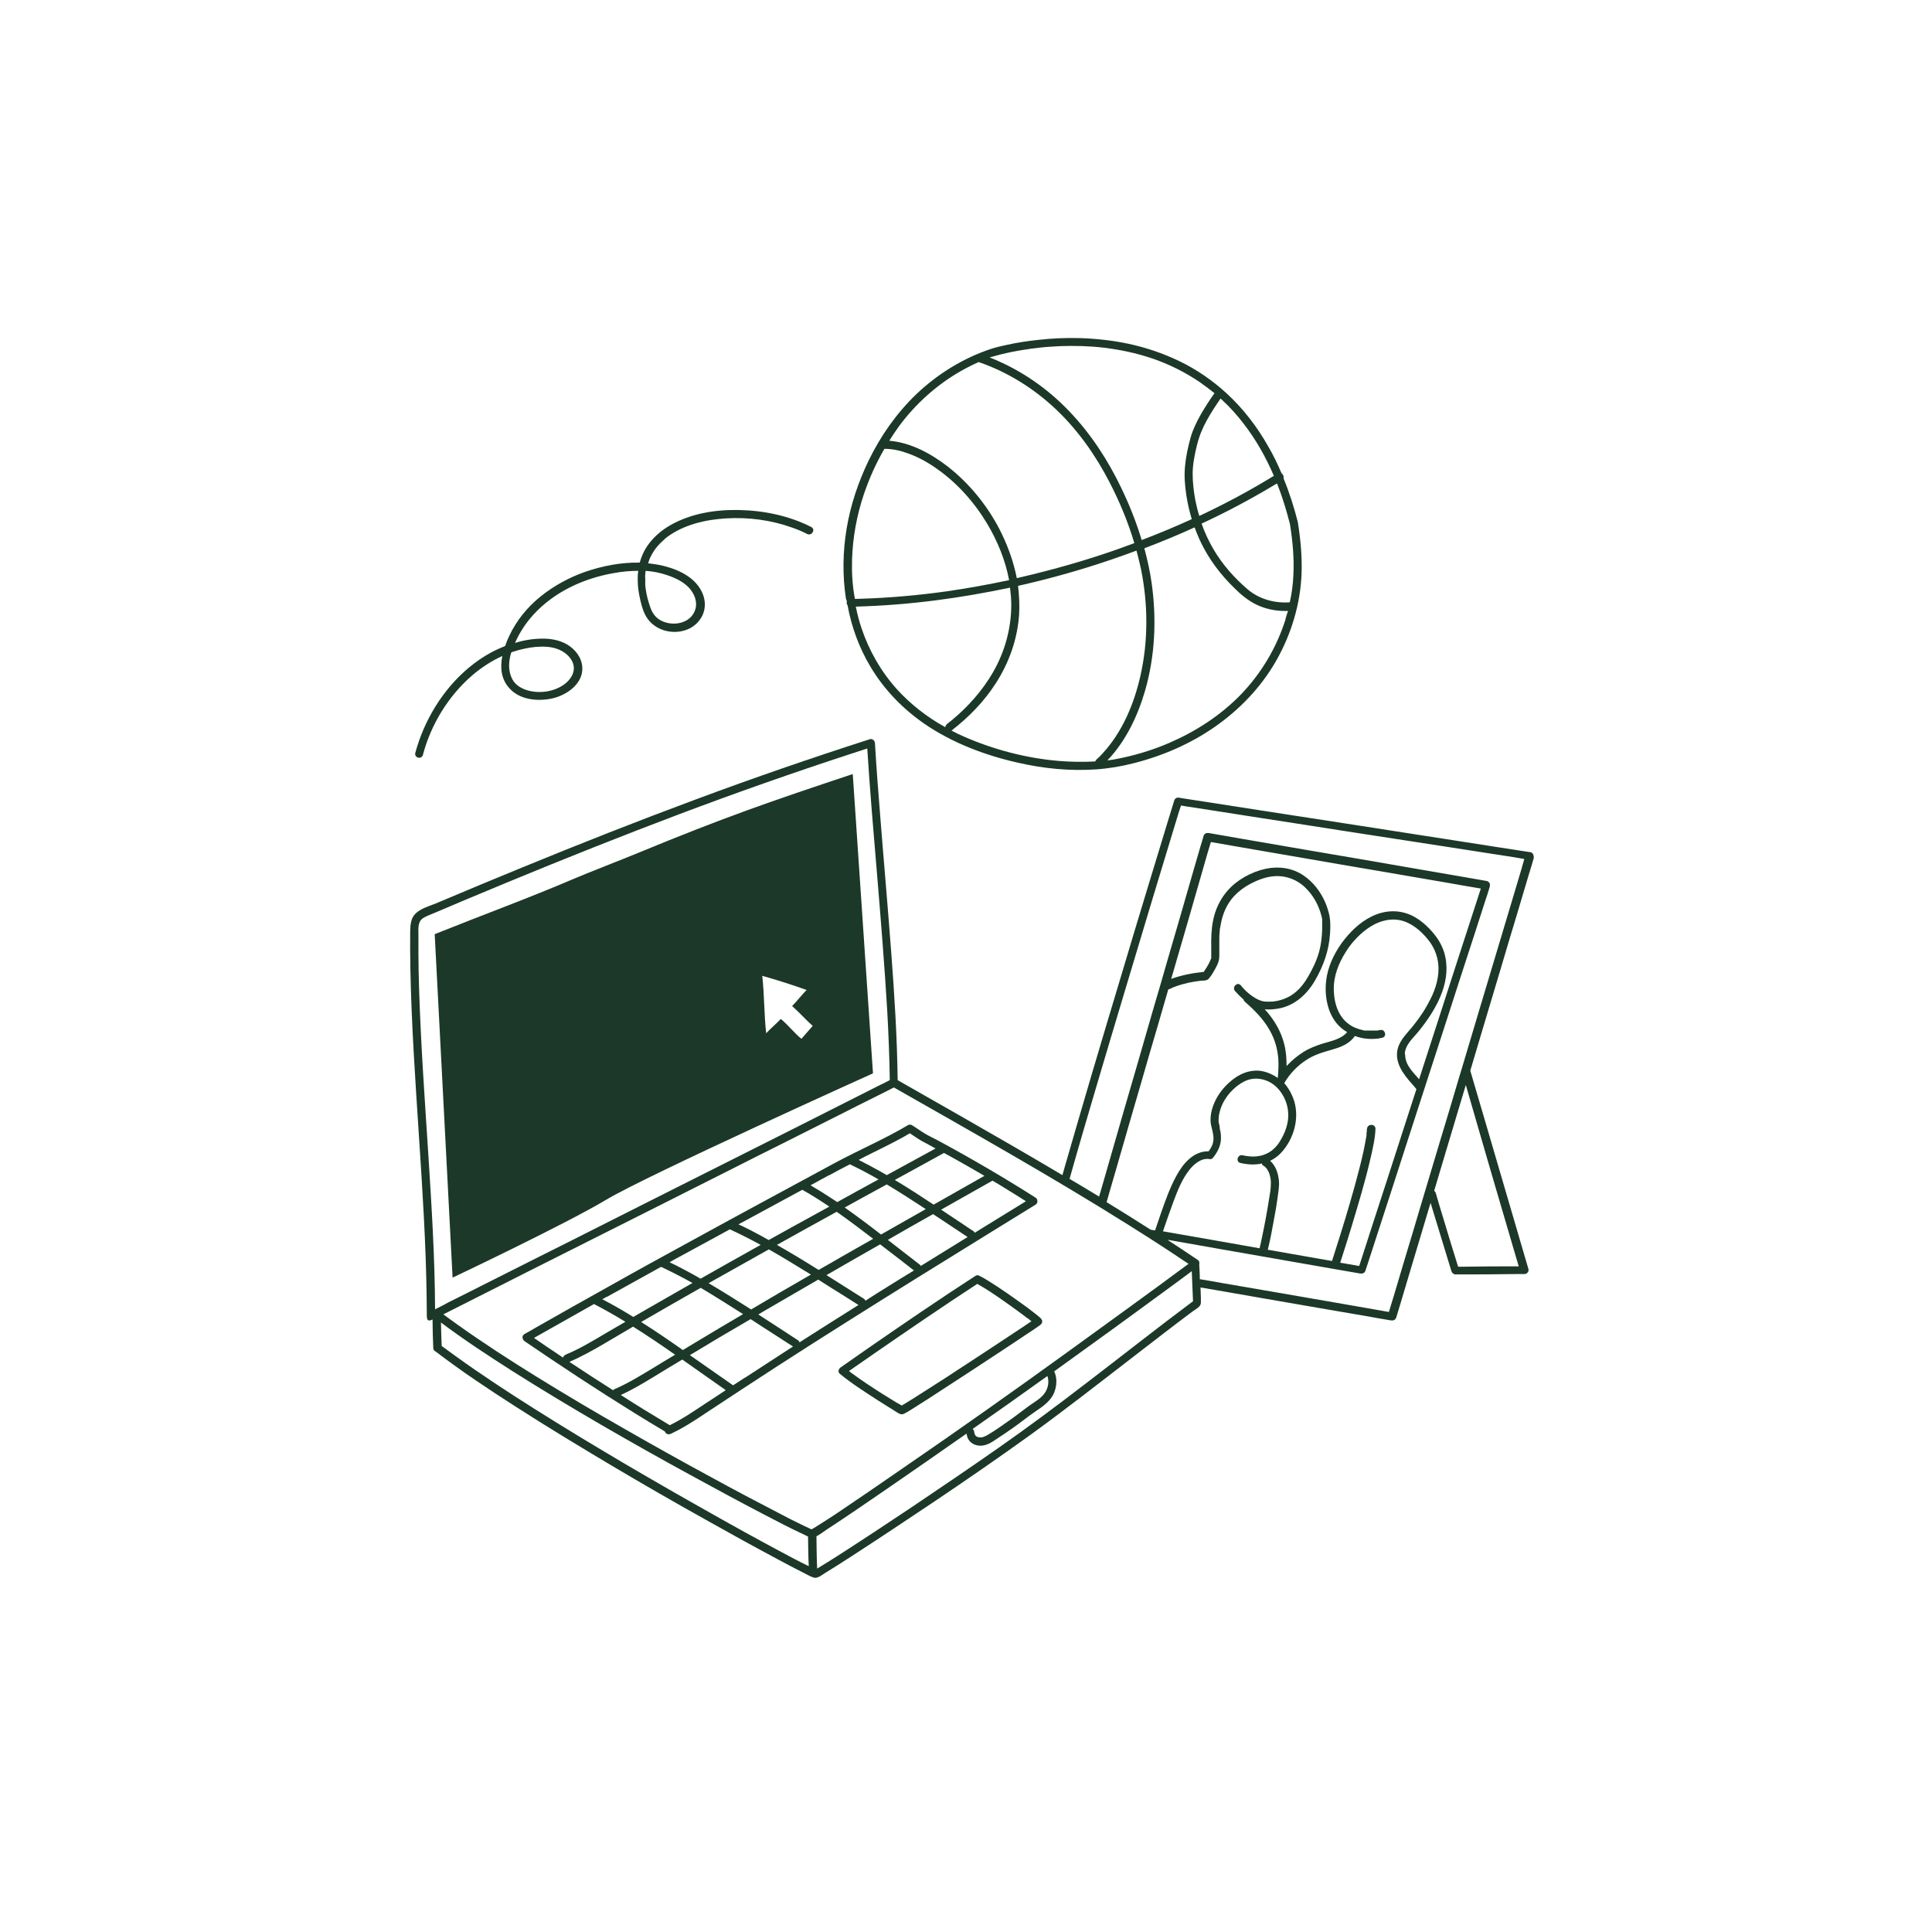
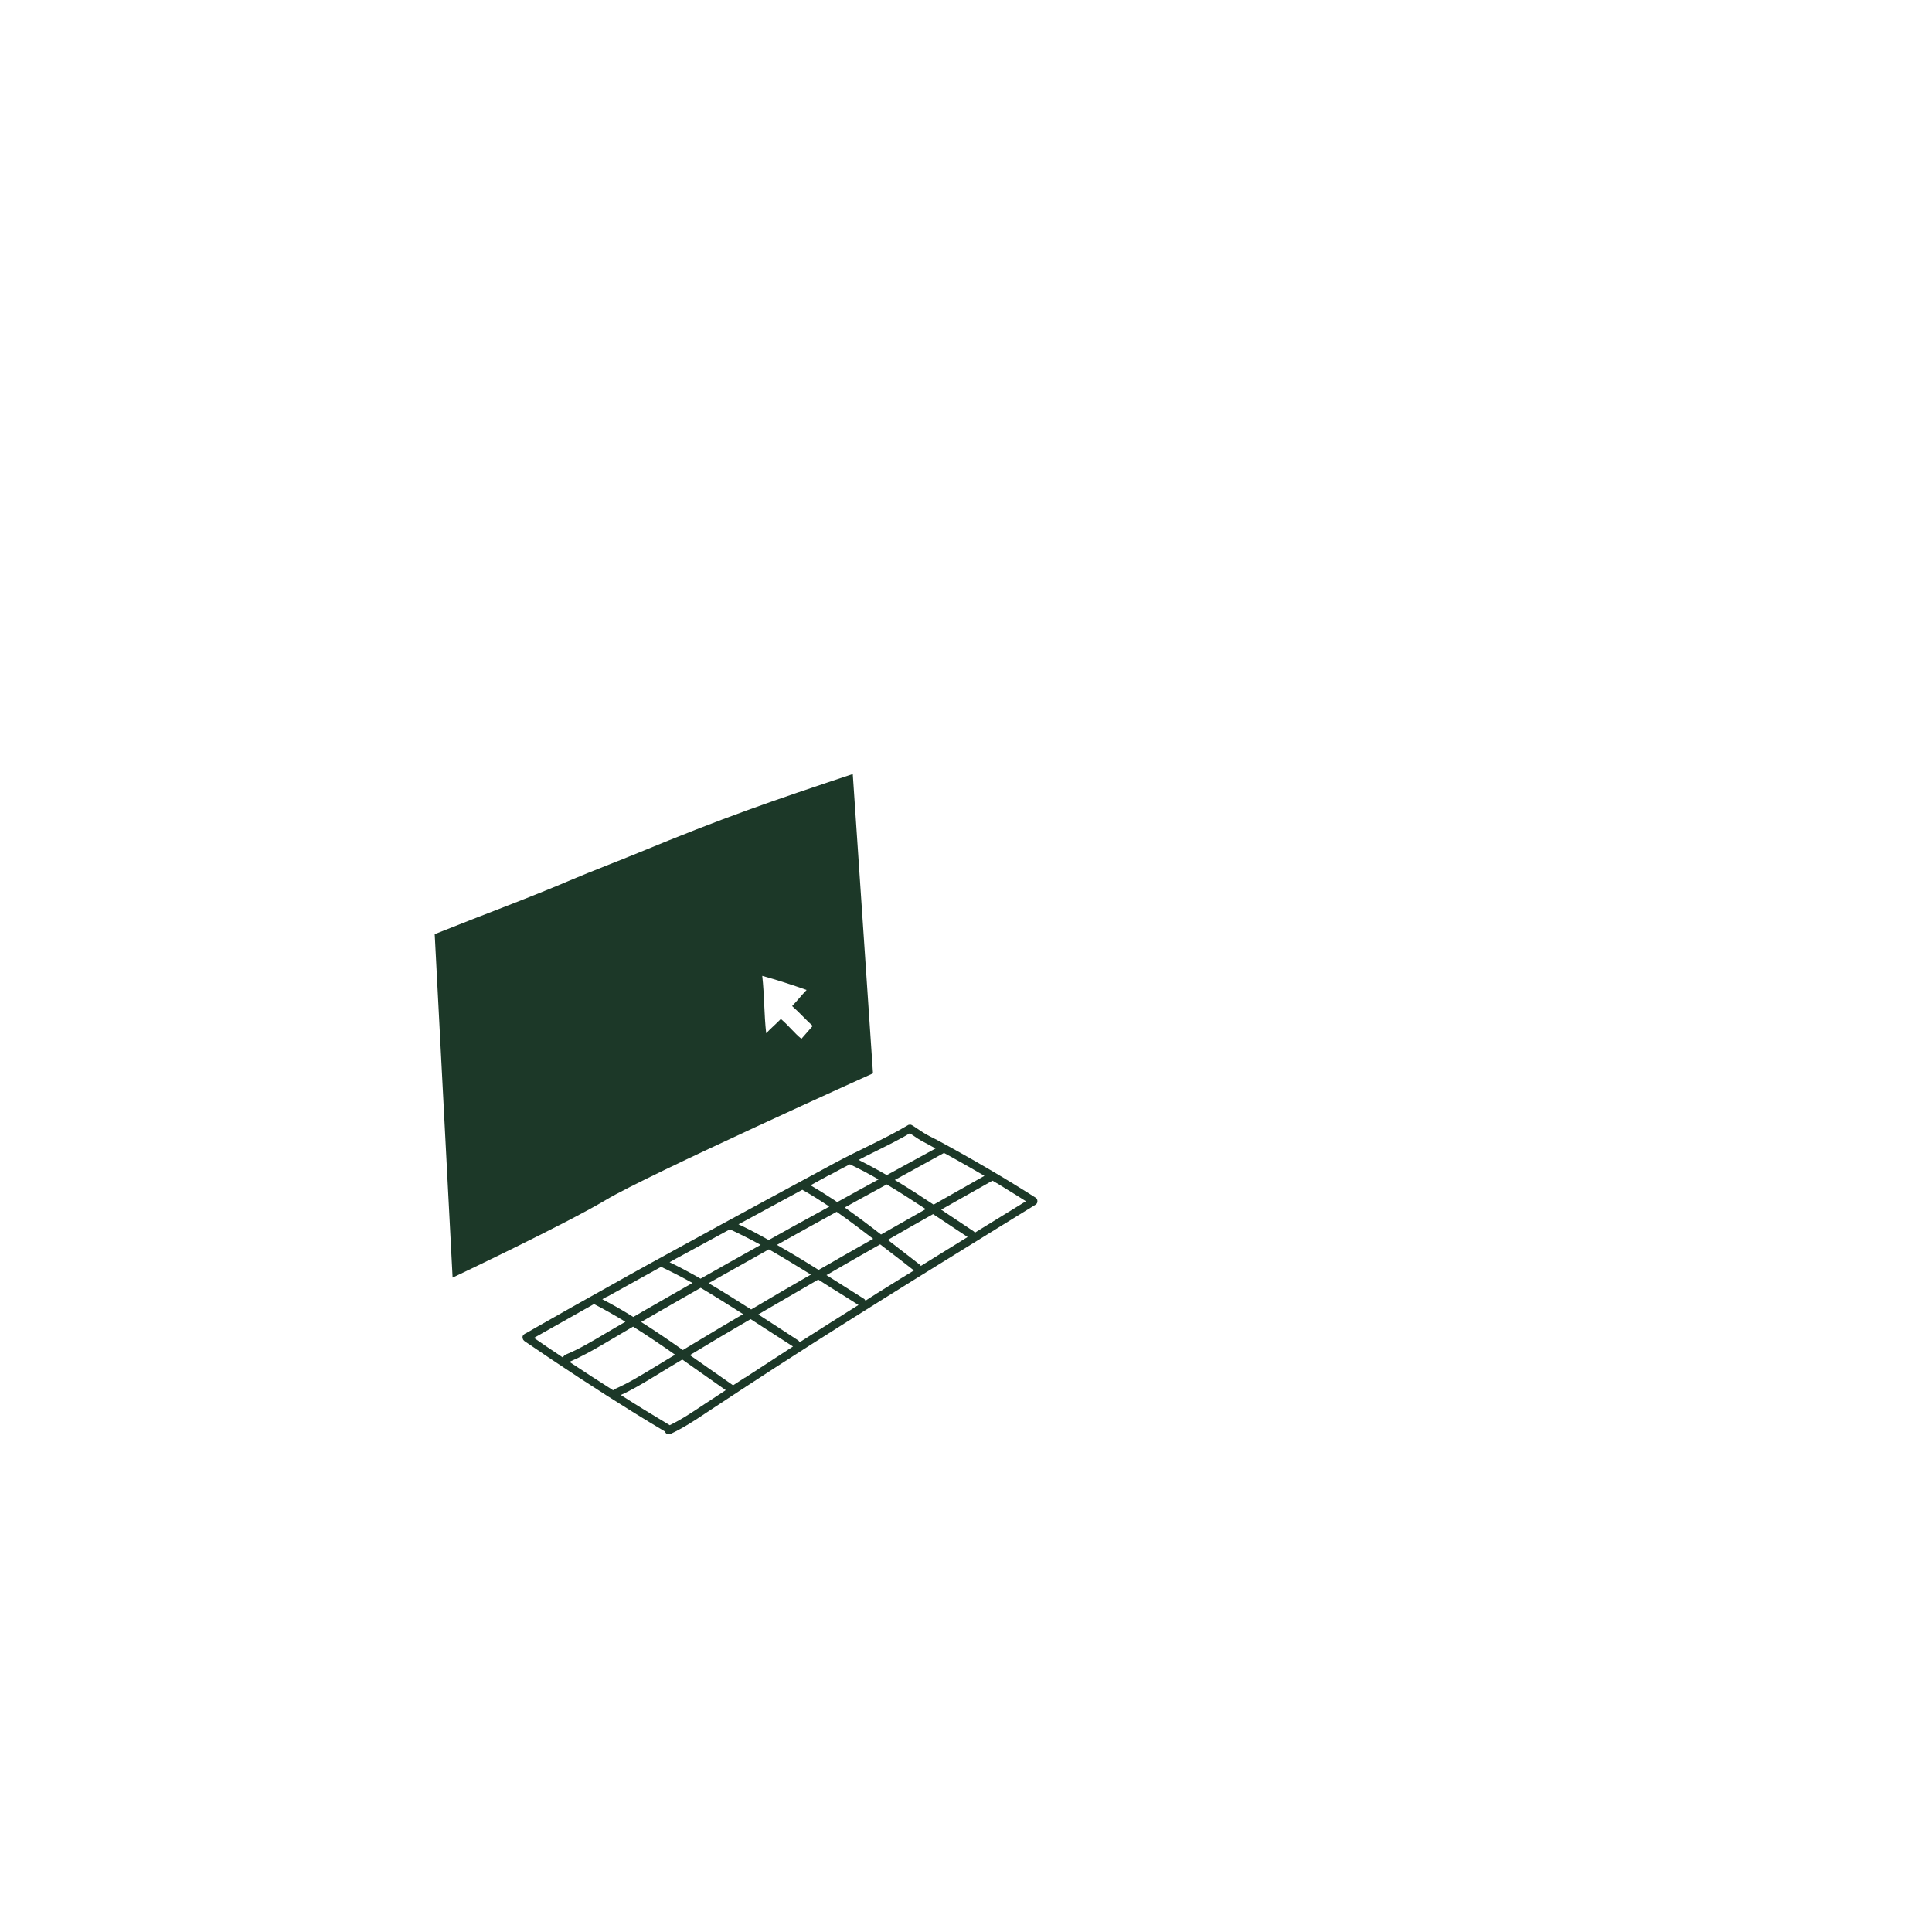
<svg xmlns="http://www.w3.org/2000/svg" id="Ebene_1" version="1.1" viewBox="0 0 1080 1080">
  <defs>
    <style> .st0 { fill: #1c3828; } </style>
  </defs>
  <g id="Illustrationen">
    <g>
-       <path class="st0" d="M855.6,476.4c-1.7-.3-3.5-.5-5.2-.8-4.8-.7-9.5-1.5-14.3-2.2-7-1.1-14.1-2.2-21.1-3.3-8.6-1.3-17.2-2.7-25.8-4-9.4-1.5-18.8-2.9-28.2-4.4-9.5-1.5-19-2.9-28.5-4.4-8.9-1.4-17.7-2.7-26.6-4.1-7.5-1.2-15-2.3-22.5-3.5-5.4-.8-10.8-1.7-16.2-2.5-2.6-.4-5.1-.8-7.7-1.2,0,0-.2,0-.3-.1-1.2-.2-2.4.3-2.8,1.6-1.4,4.6-2.8,9.1-4.2,13.7-3.6,11.8-7.2,23.7-10.8,35.5-5,16.4-9.9,32.8-14.8,49.2-5.5,18.2-10.9,36.4-16.3,54.6-5.1,17.3-10.1,34.5-15.1,51.8-.4,1.5-.9,3.1-1.3,4.6-18.5-11-37.1-21.7-55.8-32.4-12.1-6.9-24.2-13.8-36.3-20.7-.3-23.8-1.8-47.6-3.6-71.4-1.9-25.6-4.2-51.2-6.2-76.8-1.1-13.4-2.1-26.8-2.9-40.2-.1-1.4-1.4-2.6-2.8-2.2-32.7,10.5-65.2,21.7-97.4,33.7-32.3,12-64.3,24.6-96.2,37.7-16.4,6.7-32.7,13.5-49,20.4-3.7,1.5-8.1,2.7-11.1,5.4-2.9,2.5-3.2,6.4-3.3,10-.1,7,0,14,.1,21.1.6,30.8,2.7,61.5,4.7,92.2,2,30.5,4,61,4.4,91.6,0,3.4.1,6.8.1,10.3s1.8,2.6,3.2,2c0,5.3.2,10.6.4,15.9,0,.8.4,1.5,1.1,1.9h.1c14.5,11.1,29.7,21.2,45,31,17.7,11.4,35.8,22.3,53.9,33.1,17.4,10.3,34.9,20.4,52.5,30.2,13.5,7.6,27.1,15.1,40.8,22.4,4.2,2.3,8.5,4.5,12.8,6.7,2.1,1,4.3,2.4,6.5,3.1,2.1.6,4.6-1.5,6.2-2.5,4.9-3,9.6-6,14.4-9.1,15.9-10.3,31.7-20.8,47.5-31.4,17.5-11.8,34.8-23.7,51.9-36,20.1-14.5,39.6-29.8,59.2-44.9,10.9-8.4,21.7-16.8,32.7-25,1.6-1.2,4.4-2.4,4.5-4.7,0-.9,0-1.9,0-2.9,0-1.9-.2-3.8-.2-5.7,3.1.5,6.3,1.1,9.4,1.6,8.6,1.5,17.2,3,25.8,4.5,10.4,1.8,20.8,3.6,31.2,5.4,8.9,1.5,17.9,3.1,26.8,4.6,4.4.8,8.8,1.6,13.2,2.3h.2c1.2.2,2.4-.3,2.8-1.6.7-2.3,1.4-4.6,2.1-6.9,1.9-6.3,3.7-12.5,5.6-18.8,2.8-9.2,5.5-18.4,8.3-27.7,1.1-3.6,2.1-7.2,3.2-10.7,3.6,11.8,7.2,23.6,10.8,35.4.3,1,.6,1.9.9,2.9.3.9,1.2,1.7,2.2,1.7,11.3,0,22.5,0,33.8-.2h4.8c1.4,0,2.6-1.4,2.2-2.8-2.4-8.2-4.8-16.4-7.2-24.6-5.3-18.1-10.6-36.2-15.9-54.3-3.1-10.7-6.3-21.3-9.4-32,2.3-7.8,4.7-15.7,7-23.5,3.5-11.6,6.9-23.2,10.4-34.8,2.9-9.8,5.8-19.6,8.8-29.4,2.1-7.1,4.2-14.1,6.3-21.2,1-3.3,2.1-6.7,3-10,0-.1,0-.3,0-.4,0-1.1-.6-2.7-1.8-2.8ZM243.2,731.9c-.1-28.6-1.9-57.1-3.7-85.6-2-30.8-4.2-61.6-5.2-92.5-.2-7.1-.4-14.2-.4-21.2v-10.2c0-3.1-.5-7.1,2.5-9.1,1.6-1.1,3.6-1.7,5.3-2.5,2.1-.9,4.1-1.7,6.2-2.6,4.2-1.8,8.3-3.5,12.5-5.3,8.1-3.4,16.3-6.8,24.5-10.2,31.5-13,63.1-25.6,94.9-37.6,31.6-11.9,63.4-23.1,95.5-33.6,3.2-1,6.4-2.1,9.5-3.1,1.5,23.5,3.5,47,5.5,70.6,2.1,25.5,4.2,51,5.7,76.6.7,12.7,1.2,25.4,1.4,38.2-1.9,1-3.9,2-5.8,2.9-6.3,3.2-12.5,6.3-18.8,9.5-9.3,4.7-18.6,9.4-27.9,14.1-11.3,5.7-22.6,11.4-34,17.1-12.4,6.2-24.8,12.5-37.2,18.7-12.5,6.3-25,12.6-37.5,18.9-11.7,5.9-23.3,11.8-35,17.6-9.9,5-19.7,9.9-29.6,14.9-7.1,3.6-14.2,7.2-21.3,10.7-2.3,1.4-4.8,2.5-7.1,3.7ZM435.7,867c-12.9-6.9-25.6-13.9-38.3-21.1-16.2-9.1-32.4-18.4-48.4-27.8-16.9-10-33.7-20.1-50.3-30.6-14.9-9.4-29.7-19.1-44-29.4-2.6-1.9-5.2-3.8-7.8-5.7-.2-4.4-.3-8.8-.4-13.1,12.8,9.6,26.2,18.4,39.7,27,16.4,10.4,33.1,20.4,49.9,30.2,16.4,9.5,32.9,18.8,49.6,27.9,13.5,7.4,27,14.7,40.6,21.8,7.8,4.1,15.7,8.2,23.7,11.9.6.3,1.1.6,1.7.8.1,5.5.1,11.1.4,16.6-5.5-2.6-10.9-5.6-16.4-8.5ZM455.6,853.8c-.6.4-1.3.7-1.9,1.1h-.2c-.1,0-.2-.2-.3-.2-.5-.2-1-.4-1.5-.7-1.4-.6-2.7-1.3-4-1.9-4.2-2-8.3-4.1-12.4-6.3-12.6-6.5-25.1-13.1-37.5-19.9-16.1-8.7-32-17.6-47.9-26.7-16.9-9.6-33.6-19.5-50.1-29.7-15-9.3-29.9-18.9-44.3-29.2-2.6-1.9-5.2-3.7-7.7-5.6.4-.2.8-.4,1.3-.6,6.3-3.2,12.5-6.3,18.8-9.5,9.3-4.7,18.6-9.4,27.9-14.1,11.3-5.7,22.6-11.4,34-17.1,12.4-6.2,24.8-12.5,37.2-18.7,12.5-6.3,25-12.6,37.5-18.9,11.7-5.9,23.3-11.8,35-17.6,9.9-5,19.7-9.9,29.6-14.9,7.1-3.6,14.2-7.2,21.3-10.7,3.1-1.6,6.3-3.1,9.3-4.7,44.1,25.1,88.4,50,131.4,77,3.3,2.1,6.5,4.1,9.8,6.2,0,0,.3.2.5.3,7.7,4.9,15.4,10,23,15.1-22.4,16.6-45,32.9-67.5,49.2-14.9,10.8-29.9,21.5-44.9,32.1-15.7,11.1-31.5,22.1-47.4,33-12.7,8.8-25.4,17.5-38.2,26.1-3.6,2.3-7.1,4.6-10.8,6.9ZM764.1,630.9c0,.9,0,1.8-.2,2.7,0,.2,0,.4,0,.6v.4c0,.6-.2,1.1-.3,1.7-.4,2.6-1,5.2-1.5,7.8-1.4,6.3-3.1,12.6-4.8,18.9-3.3,11.9-6.9,23.8-10.7,35.6-.7,2.1-1.3,4.2-2,6.3-7.6-1.3-15.3-2.7-22.9-4-4.3-.8-8.7-1.5-13-2.3,1.4-5.5,2.4-11.1,3.4-16.6.7-3.8,1.4-7.5,1.9-11.3.4-2.9.9-5.8,1-8.7,0-4.6-1.4-10-5-13.1,2.6-1.2,4.9-3,6.7-5.1,6.5-7.4,9.6-18.2,6.9-27.8-1.1-3.7-3-7.5-5.7-10.5,3-5.3,7.6-10,12.7-13.2,3.1-2,6.5-3.3,10.1-4.4,2.9-.9,5.8-1.6,8.6-2.7,3-1.2,5.6-2.9,7.6-5.4.2-.2.3-.5.4-.7,3.6,1.3,7.5,1.9,11.3,1.6,1.4,0,2.8-.3,4.1-.6,2.8-.6,1.6-5-1.2-4.3-.5,0-1,.2-1.6.3,0,0-.6,0-.7,0-.4,0-.7,0-1.1,0-1.4,0-2.9,0-4.3,0h-.2c0,0-.2,0-.4,0-.4,0-.8,0-1.2-.2-.8-.2-1.5-.4-2.3-.6-1.5-.5-2.6-.9-4-1.7-7.2-4.1-9.9-12.1-10.1-20.1-.2-7.9,2.7-15.1,6.9-21.7,3.4-5.4,8.2-10.4,13.7-13.9,6.2-3.8,13.6-5.3,20.4-2.2,4.7,2.1,8.6,5.7,11.8,9.7,2.5,3.1,4.2,6.6,5.1,10.5,1.6,6.9,0,14.2-2.9,20.6-1.5,3.2-3.2,6.3-5.1,9.3-1.7,2.6-3.5,5.1-5.2,7.2-3.2,4.1-7.5,7.9-8.9,13-2.1,7.8,3,14.4,7.9,19.9.4.5.9,1,1.3,1.5.2.2.3.4.5.6,0,0,.3.4.4.5l.3.3c-2.2,6.9-4.5,13.8-6.7,20.7-3.1,9.7-6.3,19.4-9.4,29.1-2.7,8.2-5.3,16.4-8,24.6-1.9,5.9-3.8,11.8-5.7,17.7-.7,2.2-1.5,4.5-2.2,6.8-3.2-.6-6.5-1.1-9.7-1.7-.3,0-.6,0-.9-.2,2.1-6.5,4.2-13.1,6.2-19.7,3.9-12.9,7.8-25.8,10.8-38.9,1.2-5.3,2.5-10.7,2.7-16.2,0-2.9-4.6-2.9-4.7,0ZM681.9,630.1c-.2-.7-.3-1.4-.5-2.1-.2-.8-.2-1-.2-1.8,0-4.2,1.6-8.6,3.9-12.1,2.5-3.9,6.3-7.4,10.3-9.5,4.5-2.3,9.3-2.1,13.8,0,3.8,1.9,6.5,4.9,8.5,8.7,2.1,4,2.9,8.9,2.2,13.4-.7,4.4-2.6,8.6-5,12.2-1.7,2.5-4.1,4.8-7.1,6.1-4.1,1.9-8.8,1.8-13.2.8-2.8-.6-4,3.7-1.2,4.3,3.9.9,8.1,1.2,12,.3,0,.5.4,1,1,1.3,3.1,2,4.2,6.8,4,10.3,0,2.8-.5,5.2-.9,7.7-1.1,7.1-2.4,14.2-3.9,21.3-.5,2.3-.9,4.6-1.5,6.8-5.6-1-11.3-2-16.9-3-9.9-1.7-19.8-3.5-29.7-5.2-2.5-.4-5-.9-7.4-1.3,2-5.7,3.9-11.4,6-17,2.3-6.1,4.8-12.4,8.9-17.5,2.6-3.2,6.5-6.5,10.9-5.9h0c.7.2,1.6,0,2.1-.6,0,0,0,0,0,0,0,0,.2-.2.3-.4,2.7-3.4,4.5-7.3,4.2-11.7,0-1.8-.4-3.4-.8-5.1ZM785.3,589.4c0-5.3,4.8-9.2,7.9-13.1,9.1-11.3,17.8-26,14.8-41.1-.8-4.2-2.7-8.2-5.2-11.6-3.2-4.3-7.3-8.3-12-11-7.6-4.3-16.3-4.1-24-.3-6.8,3.3-12.4,8.9-16.8,14.9-4.5,6.3-7.9,13.6-8.7,21.3-1,9,1.1,19.7,8.2,25.9,1.1,1,2.3,1.8,3.6,2.6-3.7,4.1-9,4.9-14.1,6.5-3.7,1.2-7.3,2.6-10.6,4.7-3.1,2-6,4.4-8.5,7-.2.2-.4.5-.7.7,0-4.3-.3-8.5-1.4-12.6-1.7-6.5-5-12.3-9.3-17.4-.5-.6-1-1.1-1.5-1.7,2.5.3,5.1,0,7.6-.4,9.1-1.6,16-7.9,20.5-15.7,4.7-8.1,7.8-16.7,8.4-26.2.2-3.1.3-6.2-.2-9.3-.5-2.8-1.4-5.6-2.5-8.2-2.6-6-6.7-11.3-12.1-15-6.3-4.3-14-5.3-21.4-3.7-7.9,1.8-15.8,6.1-21.1,12.2-4.2,4.8-6.9,10.6-8.1,16.8-1,5-1.1,10.2-1,15.3,0,1.7,0,3.4,0,5.1h0c0,0,0,.2,0,.3,0,.2,0,.5-.2.7-.8,2.1-2,4.2-3.3,6.1-.2.3-.4.5-.5.8h0q0,.2-.2.3c-6.2.6-12.3,1.8-18.2,3.9.3-.9.5-1.8.8-2.7,2.7-9.2,5.3-18.3,8-27.5,2.2-7.7,4.5-15.5,6.7-23.3,1.6-5.6,3.2-11.2,4.8-16.7.6-2.1,1.3-4.2,1.9-6.3,4.4.8,8.8,1.5,13.2,2.3,12.4,2.1,24.8,4.3,37.1,6.4,15,2.6,30,5.2,44.9,7.7,13,2.2,25.9,4.5,38.9,6.7,5.6,1,11.2,2,16.8,2.9-.4,1.1-.7,2.3-1.1,3.4-1.7,5.2-3.4,10.4-5.1,15.7-2.5,7.7-5,15.4-7.5,23.1-3,9.4-6.1,18.8-9.1,28.2-3.3,10.3-6.7,20.6-10,30.9-.6,1.8-1.1,3.5-1.7,5.3-3.4-4-7.9-8-7.8-13.9ZM664.1,549.4c2.4-.5,4.9-.9,7.4-1.2,1.3,0,3,0,4-.9.2-.2.4-.5.6-.7,1.2-1.5,2.2-3.1,3.1-4.8.8-1.5,1.7-3.1,2.1-4.8.4-1.7.3-3.4.3-5.1s0-4.5,0-6.7c0-1.3,0-2.7.2-4,0-1.6.2-2.5.5-3.8,1-6.2,3.3-11.8,7.5-16.4,2.6-2.8,5.7-5.1,9.1-6.9,3.8-2,8-3.7,12.4-4.2,7-.8,13.6,1.6,18.5,6.4,4.4,4.3,7.4,9.8,8.9,15.7.2.6.3,1.3.4,1.9,0,.2,0,.4,0,.7,0,0,0,.7,0,.9,0,1.5,0,3,0,4.5-.2,4.1-.6,8.1-1.7,12-1.4,5-3.6,9.6-6.2,14-2.4,4.2-5.5,8-9.7,10.6-3.2,1.9-6.8,3-10.4,3.3-1.8,0-3.8.2-5.6-.3-2.2-.6-4.3-1.9-6.1-3.2-2.2-1.6-4.1-3.5-5.8-5.6-1.9-2.2-5.1,1-3.2,3.2,1.5,1.7,3.1,3.3,4.8,4.8,0,.4.3.8.7,1.2,5.3,4.6,10.3,9.6,13.8,15.8,2.9,5,4.5,10.6,4.9,16.4.2,3.5,0,6.9-.3,10.4-3.7-2.6-8.4-4.4-12.8-4.1-5.8.3-10.7,3.2-14.9,7.1-3.8,3.6-6.7,7.7-8.5,12.7-.9,2.5-1.5,5.4-1.4,8.1,0,1.9.6,3.7,1,5.5.4,1.9.8,3.6.6,5.5-.2,2.3-1.3,4.4-2.7,6.2-8.3-.2-14.3,6.8-18,13.7-3.6,6.6-6.1,13.7-8.6,20.8-1.1,3.2-2.2,6.5-3.3,9.7-.8,0-1.7-.3-2.5-.4-8.1-5.2-16.3-10.3-24.6-15.4.5-1.6.9-3.2,1.4-4.9,1.4-4.9,2.9-9.9,4.3-14.8,2.1-7.3,4.2-14.6,6.3-21.9,2.6-8.9,5.2-17.9,7.8-26.8,2.8-9.7,5.6-19.5,8.5-29.2,2.1-7.1,4.1-14.3,6.2-21.4,0,0,.3,0,.4,0,3.2-1.6,6.7-2.7,10.4-3.5ZM584.1,778.6c-2.2,3.3-6.2,5.3-9.3,7.6-3.7,2.7-7.3,5.6-11.1,8.2-3.6,2.6-7.4,5.2-11.2,7.5-1.7,1-3.5,2-5.5,1.5-1.5-.3-2.2-1.2-2.4-2.8,0-.7-.4-1.4-.9-1.8,14-9.8,27.9-19.6,41.8-29.6,1.1,3.1.4,6.8-1.4,9.4ZM607.2,773.2c-16,12.3-32.2,24.4-48.8,36-16.3,11.4-32.8,22.6-49.3,33.7-13.5,9-27.1,18-40.8,26.8-3.7,2.3-7.4,4.7-11.1,6.9-.1,0-.3.2-.4.3-.3-6-.3-12.1-.4-18.1,1.9-1,3.8-2.4,5.5-3.6,11.2-7.3,22.2-14.9,33.3-22.5,15.1-10.4,30.1-20.8,45.1-31.3.3,2.1,1.1,4,3,5.3,1.8,1.3,4.3,1.7,6.4,1.3,2.5-.4,4.8-1.8,6.8-3.2,2.1-1.4,4.2-2.8,6.3-4.2,4.4-3,8.7-6.2,12.9-9.4,4-3,8.8-5.5,11.8-9.6,3.1-4.1,4-10.4,1.8-15,21-15.1,42-30.3,62.8-45.6,4.7-3.4,9.4-6.9,14.1-10.4.2,5.6.5,11.2.7,16.8-20.1,15-39.8,30.6-59.7,45.8ZM834.1,657.2c4.4,15,8.8,30,13.2,45,.6,1.9,1.1,3.8,1.7,5.7-10.3,0-20.5,0-30.8.2h-3.1c-2.8-8.9-5.5-17.8-8.2-26.8-1.5-4.8-2.9-9.6-4.3-14.4-.2-.6-.5-1-.9-1.2,1.6-5.4,3.2-10.7,4.8-16.1,3.7-12.4,7.4-24.7,11.1-37.1.6-2,1.2-4,1.8-6,4.8,16.8,9.8,33.7,14.7,50.7ZM850.8,484.8c-1.9,6.3-3.7,12.5-5.6,18.8-2.8,9.2-5.5,18.4-8.3,27.7-3.4,11.2-6.7,22.5-10.1,33.7-3.2,10.8-6.5,21.7-9.7,32.5,0,.2-.2.4-.2.6-.4,1.3-.8,2.6-1.2,4-3.7,12.5-7.4,25-11.2,37.4-3.5,11.6-6.9,23.2-10.4,34.8-2.9,9.8-5.8,19.6-8.8,29.4-2.1,7.1-4.2,14.1-6.3,21.2-.8,2.8-1.8,5.6-2.6,8.5-2.8-.5-5.7-1-8.5-1.5-8.6-1.5-17.2-3-25.8-4.5-10.4-1.8-20.8-3.6-31.2-5.4-8.9-1.5-17.9-3.1-26.8-4.6-4.4-.8-8.8-1.6-13.2-2.3h-.2v-1.2c0-2.2-.2-4.4-.3-6.6,0-.3,0-.5,0-.7.2-.9,0-1.8-1-2.4-5.5-3.7-11-7.4-16.6-11,.3,0,.5,0,.8,0,9.4,1.7,18.9,3.3,28.3,5,11.4,2,22.9,4,34.3,6,9.9,1.7,19.8,3.5,29.7,5.2,4.8.8,9.6,1.7,14.4,2.5h.2c1.2.2,2.4-.3,2.8-1.6.6-1.9,1.2-3.8,1.9-5.8,1.7-5.2,3.4-10.4,5.1-15.7,2.5-7.7,5-15.4,7.5-23.1,3-9.4,6.1-18.8,9.1-28.2,3.3-10.3,6.7-20.6,10-30.9,3.4-10.4,6.7-20.7,10.1-31.1,3.1-9.7,6.3-19.4,9.4-29.1,2.7-8.2,5.3-16.4,8-24.6,1.9-5.9,3.8-11.8,5.7-17.7.9-2.8,1.9-5.6,2.7-8.4,0-.1,0-.2,0-.4.3-.9,0-1.6-.5-2.1s-.7-.6-1.1-.7c-5.2-.9-10.3-1.8-15.5-2.7-12.4-2.1-24.8-4.3-37.1-6.4-15-2.6-30-5.2-44.9-7.7-13-2.2-25.9-4.5-38.9-6.7-6.3-1.1-12.6-2.2-18.9-3.3h-.3c-1.2-.2-2.4.3-2.8,1.6-.5,1.8-1,3.6-1.6,5.4-1.4,4.9-2.9,9.9-4.3,14.8-2.1,7.3-4.2,14.6-6.3,21.9-2.6,8.9-5.2,17.9-7.8,26.8-2.8,9.7-5.6,19.5-8.5,29.2-2.8,9.8-5.7,19.7-8.5,29.5-2.7,9.2-5.3,18.3-8,27.5-2.2,7.8-4.5,15.5-6.7,23.3-1.6,5.6-3.2,11.2-4.8,16.7-.6,2.2-1.3,4.3-1.9,6.5-5.5-3.3-11-6.7-16.5-9.9h0c4.8-17.1,9.8-34.1,14.8-51,5.4-18.2,10.8-36.5,16.3-54.7,5-16.8,10.1-33.5,15.1-50.3,3.8-12.5,7.6-25.1,11.4-37.6,1.2-3.8,2.3-7.7,3.5-11.5.4-1.2.8-2.4,1.2-3.6,1,.2,2,.3,3,.5,4.8.7,9.5,1.5,14.3,2.2,7,1.1,14.1,2.2,21.1,3.3,8.6,1.3,17.2,2.7,25.8,4,9.4,1.5,18.8,2.9,28.2,4.4,9.5,1.5,19,2.9,28.5,4.4,8.9,1.4,17.7,2.7,26.6,4.1,7.5,1.2,15,2.3,22.5,3.5,5.4.8,10.8,1.7,16.2,2.5,1.9.3,3.8.7,5.7,1-.5,1.6-.9,3.1-1.3,4.5Z" />
-       <path class="st0" d="M473.4,336.3c-.2.7-.1,1.5.4,2.1,2.2,12.1,6.5,23.8,12.8,34.3,7.6,12.8,18.1,23.6,30.3,32,15.5,10.6,33.7,17.5,51.9,21.6,14.3,3.3,29.1,4.8,43.8,3.8,7.2-.5,14.3-1.7,21.3-3.5,16.1-4.1,31.6-10.8,45.2-20.3,13.8-9.6,25.7-22,34.1-36.6,8.6-15,13.8-32.1,14.4-49.4.3-9.5-.6-19-2.1-28.4-2.1-8.3-4.7-16.5-8-24.5.3-1-.2-2.2-1.1-2.8-2.2-5.2-4.7-10.4-7.6-15.3-6.1-10.8-13.8-20.8-22.9-29.2-8-7.4-17-13.6-26.8-18.3-9-4.3-18.4-7.5-28.2-9.6-8.9-1.9-18-2.9-27.2-3.2-7.8-.2-15.5.1-23.3,1-5.9.6-11.8,1.5-17.6,2.8-2.9.6-5.9,1.3-8.7,2.2-15.5,5.1-29.9,14-41.7,25.2-11.1,10.6-20.1,23.4-26.8,37.2-5.8,12-10.1,24.8-12.3,37.9-2.2,13.1-2.4,26.4-.4,39.5.3.5.4,1,.5,1.5ZM528.4,406.5c-10.1-5.6-19.3-12.7-27.1-21.3-8.9-9.9-15.6-21.7-19.8-34.3-1.3-3.9-2.3-7.8-3.1-11.8,14.9-.4,29.9-1.6,44.7-3.5,13.9-1.8,27.8-4.2,41.5-7.1.4,3.2.7,6.4.7,9.6,0,13.3-3.6,26.2-10.2,37.7-5.9,10.2-13.8,19.1-22.8,26.6-1,.8-2,1.6-2.9,2.3-.5.5-.9,1.1-1,1.8ZM612.9,424.6c-.3.3-.5.7-.6,1-.4,0-.7.1-1.1.1-6.3.3-12.6.2-18.9-.3-18.4-1.5-36.7-6.3-53.6-13.7-2.3-1-4.6-2.1-6.8-3.3,9.6-7.4,18.2-16.2,24.8-26.5,7.4-11.5,12.1-24.7,13-38.5.3-5.3,0-10.7-.6-15.9,1-.2,2-.5,3.1-.7,16.4-3.8,32.6-8.4,48.5-13.8,4.9-1.7,9.8-3.4,14.6-5.2,1,3.6,1.8,7.1,2.6,10.7,3.9,19.5,4,39.9-.4,59.3-3.5,15.5-10,31.2-20.9,43.1-1.2,1.4-2.4,2.6-3.7,3.7ZM718.7,346c-5,15.9-13.6,30.4-25.2,42.4-11.3,11.6-25.1,20.5-39.9,26.9-10,4.3-20.5,7.4-31.2,9.3-.7.1-1.4.2-2.1.3-.2,0-.4.1-.6.1h-.2c-.2,0-.4,0-.5.1,10.3-10.7,17-24.9,21.1-39,5.6-19.4,6.5-40.1,3.7-60-.9-6.6-2.4-13.2-4.1-19.6,9.5-3.6,18.9-7.5,28.1-11.7h0c1.5,4.1,3.2,8.1,5.3,11.9,5,9.3,11.8,17.4,19.5,24.5,4.2,3.8,8.7,6.8,14,8.5,4.3,1.4,8.9,2,13.4,1.8-.5,1.3-.9,2.9-1.4,4.5ZM714.2,271.1c2.8,7.1,5,14.5,6.9,21.9,1.5,9.4,2.4,19,1.9,28.6-.2,5.1-.9,10.1-2,15.1-8.3.6-17-1.7-23.5-7.2-7.6-6.5-14.3-14.1-19.3-22.7-2.6-4.5-4.8-9.2-6.5-14.1,13.6-6.3,26.8-13.3,39.7-21,.8-.5,1.6-1,2.4-1.4.2.2.3.5.4.8ZM683.4,223.8c4.2,3.9,8.1,8.2,11.6,12.8,6.9,8.8,12.6,18.9,17.1,29.4-13.2,8.1-26.8,15.4-40.8,22-.3.1-.6.3-.9.4-.9-2.9-1.6-5.8-2.2-8.8-.9-4.8-1.5-9.8-1.5-14.8s1.1-10.7,2.4-15.9c1.2-4.9,3-9.4,5.5-13.9,2.3-4.2,5-8.3,7.7-12.2.4.4.8.7,1.1,1ZM559.1,198.2c4.4-1.1,8.9-2,13.4-2.7.7-.1,1.5-.2,2.2-.3.4-.1.7-.1,1.1-.2.2,0,.3,0,.5-.1h.3c1.6-.2,3.3-.4,4.9-.6,3.6-.4,7.3-.6,10.9-.8,8.3-.3,16.7-.1,25,.9.5.1,1,.1,1.6.2,0,0,.6.1.6.1.2,0,.5.1.7.1,1.1.2,2.2.3,3.3.5,2.3.4,4.6.8,6.8,1.3,4.7,1,9.3,2.3,13.8,3.8,9.3,3.2,18.2,7.6,26.6,13.3,2.8,2,5.5,4,8.1,6.1-2.7,3.8-5.3,7.8-7.6,11.8-2.3,4.1-4.4,8.3-5.7,12.8-1.5,5.4-2.7,10.9-3.2,16.5-.5,5.4,0,10.8.8,16.2.7,4.4,1.7,8.8,3,13.1-9.2,4.2-18.5,8.1-28,11.7-3-10-6.9-19.8-11.4-29.1-7.4-15.5-16.9-30.1-28.8-42.6-12.3-13-27.2-23.3-43.8-30-.3-.1-.7-.3-1-.4,2-.5,4-1.1,5.9-1.6ZM502.3,238.6c9.4-12.8,21.5-23.7,35.4-31.5,3-1.7,6.2-3.3,9.4-4.7,16.3,5.6,31.1,14.9,43.6,26.8,12.1,11.6,21.8,25.4,29.5,40.3,5.6,10.8,10.4,22.3,13.9,34.1-2.9,1.1-5.8,2.1-8.7,3.2-15.8,5.6-31.9,10.3-48.2,14.3-2.9.7-5.9,1.4-8.8,2.1-1.9-9.7-5.4-19.1-9.9-27.8-7-13.3-16.8-25.3-28.7-34.6-9.3-7.2-20.5-13.3-32.4-14.4h-.3c1.6-2.6,3.4-5.2,5.2-7.8ZM476.3,312.9c.4-12.5,2.6-24.7,6.6-36.6,3-8.8,6.8-17.4,11.5-25.4,4.7,0,9,1,13.6,2.7,5.5,2,10.7,4.9,15.5,8.3,11.5,8,21.1,18.8,28.3,30.8,5.8,9.7,10.2,20.4,12.3,31.6-11.7,2.5-23.4,4.6-35.2,6.3-15.8,2.2-31.6,3.6-47.5,4.1-1.2,0-2.4.1-3.5.1-1.4-7.3-1.8-14.6-1.6-21.9Z" />
-       <path class="st0" d="M236.4,422c4.5-17,14.2-32.9,27.5-44.4,5.1-4.4,10.8-8.1,16.9-10.9-1.3,6.5-.7,13.1,4.1,18.2,5.7,6.2,15.1,7.2,23,5.7,8.4-1.6,18.3-8.2,17.6-17.8-.4-5.4-4.1-10-8.6-12.6-4.3-2.5-9.4-3.3-14.3-3.2-5,.1-9.9.9-14.7,2.4,2.5-5.8,6.1-11.2,10.2-15.7,11.7-12.9,28.3-20.5,45.4-23.4,4.4-.8,8.8-1.2,13.3-1.2-.2,1.2-.3,2.3-.3,3.5-.1,3.5.2,6.9.9,10.3.8,4,1.8,8.4,3.9,11.9,4.9,8.2,16.3,10.7,24.6,6.3,4.7-2.5,8-7.4,8.1-12.8.2-5.1-2.5-10.1-6.2-13.6-3.8-3.6-8.9-6-13.8-7.5-3.8-1.2-7.7-1.9-11.7-2.3.2-.6.4-1.2.6-1.8,0-.1.2-.5.2-.5.1-.3.3-.7.4-1,.6-1.2,1.2-2.3,1.9-3.4.3-.5.7-1,1.1-1.6.2-.3.5-.6,1-1.2.8-1,1.8-1.9,2.7-2.8.5-.4,1-.9,1.4-1.3.7-.6.8-.7,1.3-1.1,9.4-6.9,21.3-9.7,32.7-10.4,12.8-.8,25.6.9,37.7,5.3,2.8,1,5.2,2,7.9,3.4,2.6,1.3,4.9-2.6,2.3-3.9-12.4-6.3-26.4-9.2-40.3-9.5-13.1-.3-27,1.9-38.5,8.5-5.1,2.9-9.7,6.9-13,11.8-1.9,2.8-3.2,5.9-4.1,9.1h0c-10.3-.2-20.8,1.8-30.6,5.2-8.8,3.1-17.1,7.6-24.4,13.4-7.6,6-13.9,13.7-18,22.5-.8,1.7-1.6,3.6-2.2,5.5-2.7,1.1-5.4,2.3-8,3.7-17,9.3-30.1,25.3-37.7,43-1.8,4.2-3.3,8.5-4.5,12.9-.9,2.9,3.4,4.1,4.2,1.3ZM360.6,322.7c0-1.3.2-2.5.3-3.6,4.2.3,8.3,1.1,12.3,2.5,4.4,1.5,8.8,3.6,12,7,2.9,3.2,4.8,7.7,3.5,12-2.5,8.4-13.6,10-20.2,5.7-3.4-2.2-4.7-5.6-5.8-9.3-1-3.2-1.7-6.6-2-9.8,0-1.5,0-3,0-4.5ZM284.9,368.5c.2-1.3.5-2.6.9-3.8.3-.1.6-.2.8-.3,4.2-1.4,8.7-2.4,13.1-2.8,4.3-.3,8.9-.2,12.9,1.6,3.8,1.6,7.5,5,8.1,9.2.6,3.9-1.9,7.5-4.8,9.8-5.8,4.5-14.1,5.7-21.1,3.7-3-.9-6-2.6-7.8-5.2-2.4-3.7-2.8-8.1-2.1-12.2Z" />
      <path class="st0" d="M338.8,670.7c22.8-13.7,149.2-70.7,149.2-70.7l-11.3-167.3c-45.4,15.1-71.4,24-120.3,44.2-8.2,3.4-27.8,11-36,14.5-25,10.7-48.2,19.1-77.4,30.8l10,192c0,0,62.9-29.8,85.8-43.5ZM450.9,553.4c-3,3.1-5.2,6-8.1,9,4.1,3.6,7.4,7.4,11.5,11.1-1.9,2.3-4.4,4.9-6.3,7.2-4-3.2-7.2-7.5-11.5-11.1-2.4,2.5-5.9,5.5-8.2,8-1.2-10.6-1-21.5-2.2-32.1,8.3,2.3,16.6,5,24.8,7.9Z" />
      <path class="st0" d="M578.9,673.4c.8-.5,1.1-1.3,1-2.1,0-.7-.3-1.3-1-1.8-17.9-11.4-36.3-22.1-55-32.2-2.5-1.3-5.1-2.5-7.5-4-2.3-1.4-4.4-3-6.6-4.3-.6-.4-1.3-.4-1.8-.2-.2,0-.3,0-.5.2-13.3,7.9-27.5,13.9-41,21.2-13.9,7.5-27.7,15-41.6,22.5-13.7,7.4-27.4,14.9-41.1,22.4-13.9,7.6-27.8,15.2-41.6,23-14.6,8.1-29.1,16.3-43.5,24.5-1.7,1-3.4,2-5.1,2.9-.2,0-.4.2-.6.4-1,.7-1.1,1.7-.7,2.6.1.4.4.8.9,1.2,20.2,13.8,40.7,27.3,61.5,40.2,5.6,3.5,11.3,6.9,17,10.3,0,.2.1.4.2.5.7,1.1,2,1.3,3.1.8,6.8-3.2,13.2-7.3,19.4-11.5,6.5-4.3,13-8.6,19.6-12.9,13.1-8.6,26.2-17.1,39.4-25.5,26.7-17,53.6-33.8,80.5-50.4,14.9-9.3,30-18.5,45-27.8ZM561.3,663.9c4.1,2.5,8.1,5,12.2,7.6-9.5,5.9-19.1,11.7-28.6,17.6-.2-.4-.4-.7-.8-.9l-18-12c9.6-5.4,19.1-10.8,28.7-16.2,2.2,1.2,4.4,2.6,6.5,3.9ZM527.7,644.5c2,1.1,4,2.2,6,3.3,5.6,3.1,11.1,6.3,16.6,9.5-9.5,5.4-18.9,10.7-28.4,16.1-7.1-4.7-14.3-9.4-21.7-13.8,9.2-5,18.4-10.1,27.5-15.1ZM396.1,717.3c.9-.5,1.8-1,2.7-1.5,10.3-5.8,20.6-11.6,31-17.4,7.9,4.5,15.7,9.3,23.5,14.1-11.2,6.4-22.3,12.9-33.4,19.5-7.9-5-15.8-10-23.8-14.7ZM415.4,734.6c-9,5.3-18,10.6-26.9,16-2.3,1.4-4.5,2.7-6.8,4.1-.3-.2-.6-.4-.8-.6-7.4-5.2-14.9-10.3-22.5-15.1,11.1-6.4,22.2-12.8,33.3-19.1,7.9,4.7,15.8,9.7,23.7,14.7ZM434.3,695.9c11.1-6.2,22.3-12.4,33.4-18.5,6.9,4.8,13.7,10,20.4,15.1-5.9,3.3-11.7,6.7-17.6,10-4.3,2.5-8.6,5-12.9,7.4-7.6-4.8-15.4-9.5-23.3-14ZM472.2,675c3.2-1.8,6.4-3.5,9.6-5.3,4.6-2.5,9.3-5.1,13.9-7.6,7.4,4.4,14.6,9.1,21.8,13.8-8.3,4.7-16.6,9.4-25,14.2-6.7-5.2-13.5-10.3-20.3-15.1ZM484,646.3c7-3.5,14.1-6.9,21-10.7,1.2-.7,2.4-1.4,3.6-2.1,1.6,1,3.2,2.2,4.8,3.2,2,1.3,4.2,2.3,6.3,3.5,1.1.6,2.2,1.2,3.3,1.8-9.1,5-18.2,9.9-27.3,14.9-1.1-.6-2.2-1.3-3.3-1.9-4.1-2.3-8.2-4.5-12.4-6.6,1.3-.7,2.7-1.4,4-2.1ZM463.5,657c3.8-2.1,7.6-4.1,11.5-6.1.1,0,.1,0,.2,0,5.4,2.6,10.7,5.4,15.9,8.4-7.7,4.2-15.4,8.4-23.1,12.7-1.1-.8-2.2-1.5-3.3-2.2-3.8-2.5-7.6-4.9-11.6-7.2,3.5-2,7-3.8,10.4-5.7ZM422.1,679.4c8.8-4.8,17.6-9.5,26.4-14.3,5.2,2.9,10.2,6.1,15.1,9.4-6.8,3.7-13.6,7.5-20.4,11.2l-13.5,7.5c-1.4-.8-2.7-1.5-4.1-2.3-4.2-2.3-8.5-4.5-12.8-6.5,3.1-1.6,6.2-3.3,9.3-5ZM381,701.9c9-4.9,18-9.8,27-14.7,5.8,2.7,11.6,5.6,17.2,8.7-11.2,6.3-22.4,12.5-33.6,18.9-1-.6-2-1.2-3.1-1.8-4.7-2.6-9.4-5.1-14.2-7.4,2.2-1.3,4.4-2.5,6.7-3.7ZM339.2,725c10.1-5.6,20.2-11.2,30.3-16.8,0,0,.1,0,.1,0,5.9,2.8,11.8,5.8,17.5,9-8.7,5-17.5,10-26.2,15-2.3,1.3-4.6,2.7-6.9,4-.8-.5-1.6-1-2.4-1.5-4.9-3-9.9-5.8-14.9-8.4.8-.5,1.6-.9,2.5-1.4ZM314.7,758.9c-.7-.5-1.5-1-2.2-1.5-4.7-3.1-9.4-6.3-14-9.5,11.1-6.3,22.3-12.6,33.5-18.9h.1c6,3.1,11.8,6.4,17.5,9.9-3.7,2.1-7.4,4.3-11,6.4-7.3,4.3-14.5,8.7-22.3,11.9-.8.4-1.4,1-1.6,1.7ZM342.8,777.2c-8.2-5.2-16.4-10.5-24.5-15.9,6.7-2.9,13-6.4,19.3-10.1,5.4-3.2,10.9-6.4,16.3-9.6,8,5,15.8,10.3,23.5,15.7-3.9,2.3-7.7,4.6-11.6,7-7.3,4.4-14.5,8.9-22.4,12.3-.2,0-.5.3-.6.6ZM394.3,784.6c-6.5,4.3-12.9,8.7-19.9,12.1-9.2-5.5-18.4-11.1-27.4-16.9,6.5-2.9,12.6-6.6,18.7-10.3,5.2-3.2,10.5-6.4,15.7-9.5,3.3,2.3,6.5,4.6,9.8,6.9,4.8,3.4,9.7,6.8,14.5,10.2-3.7,2.5-7.6,5-11.4,7.5ZM416.4,770.1c-2.2,1.4-4.4,2.9-6.6,4.3-8.1-5.6-16.1-11.3-24.2-16.9,0,0,.1,0,.1,0,11.2-6.8,22.5-13.5,33.9-20.1,2.5,1.6,4.9,3.2,7.4,4.8,5.4,3.5,10.9,7,16.3,10.5-9,5.9-18,11.7-26.9,17.5ZM446.9,750.4c-.1-.5-.4-1-1-1.3-7.3-4.7-14.6-9.6-22-14.3.8-.5,1.7-1,2.5-1.5,10.3-6,20.7-12,31-18,2.2,1.4,4.4,2.8,6.6,4.2,5.3,3.3,10.6,6.6,15.9,10-10.9,6.9-22,13.8-33,20.9ZM496.3,719.2c-4.2,2.6-8.4,5.2-12.5,7.9-.2-.4-.4-.8-.9-1.1-7-4.4-13.9-8.8-20.9-13.2,10-5.8,20-11.5,30-17.2,1.9,1.4,3.7,2.9,5.6,4.3,4.4,3.4,8.9,6.8,13.3,10.3-4.8,2.9-9.7,5.9-14.6,9ZM514.1,706.9c-5.9-4.6-11.8-9.2-17.8-13.8,4.3-2.5,8.6-4.9,12.9-7.4,4.1-2.3,8.3-4.7,12.4-7,1.8,1.2,3.5,2.3,5.3,3.5,4.7,3.1,9.4,6.2,14,9.3-8.7,5.4-17.5,10.8-26.2,16.2,0-.3-.3-.6-.6-.8Z" />
-       <path class="st0" d="M552.3,715.9c-1.6-1-3.1-1.9-4.8-2.7h0c-.6-.4-1.4-.5-2.2,0-20.1,13-39.8,26.5-59.5,40.1-5.3,3.7-10.6,7.4-15.9,11.1-1.1.8-1.7,2.5-.5,3.5,6.8,5.6,14.4,10.4,21.8,15.2,3,1.9,6.1,3.8,9.1,5.7,1.2.7,2.9,2.2,4.5,1.7.9-.3,1.8-.9,2.6-1.3,1.5-.9,2.9-1.8,4.3-2.7,4.6-2.9,9.2-5.8,13.7-8.8,11.7-7.6,23.4-15.2,35-22.9,4.7-3.1,9.3-6.2,14-9.3,2.3-1.5,4.6-3,6.9-4.7.7-.5,1.3-1.1,1.3-2.1s-.8-1.8-1.5-2.4c-2.2-1.9-4.6-3.6-6.9-5.4-7.2-5.2-14.4-10.4-21.9-15ZM503.1,786.4c0,0,.1,0,.2,0q-.1,0-.2,0ZM505,786.4c-.1,0-.1,0-.2,0,.2,0,.4,0,.3.2,0-.1,0-.1,0-.1ZM578.5,740.1c.2.2,0,.1,0,0h0ZM575,737.3c.2.2.4.3.6.5.3.3.7.6,1,.8-.4.2-.7.5-1.1.7-2.9,2-5.8,3.9-8.7,5.8-8.7,5.8-17.4,11.5-26.1,17.2-8.6,5.7-17.3,11.3-26,16.8-2.9,1.8-5.7,3.7-8.6,5.4-.7.4-1.3.8-2,1.2-1-.6-2.1-1.2-3.2-1.8-2.5-1.6-5.1-3.1-7.6-4.7-6-3.8-11.9-7.7-17.6-11.9-.4-.3-.8-.6-1.1-.9,19.1-13.3,38.3-26.5,57.6-39.4,4.7-3.1,9.4-6.2,14.1-9.3,5.2,2.9,10.2,6.3,15,9.7,2.7,1.9,5.4,3.8,8.1,5.8,1.2.9,2.3,1.7,3.5,2.6.5.4,1,.8,1.5,1.1.2.1.6.4.6.4Z" />
    </g>
  </g>
</svg>